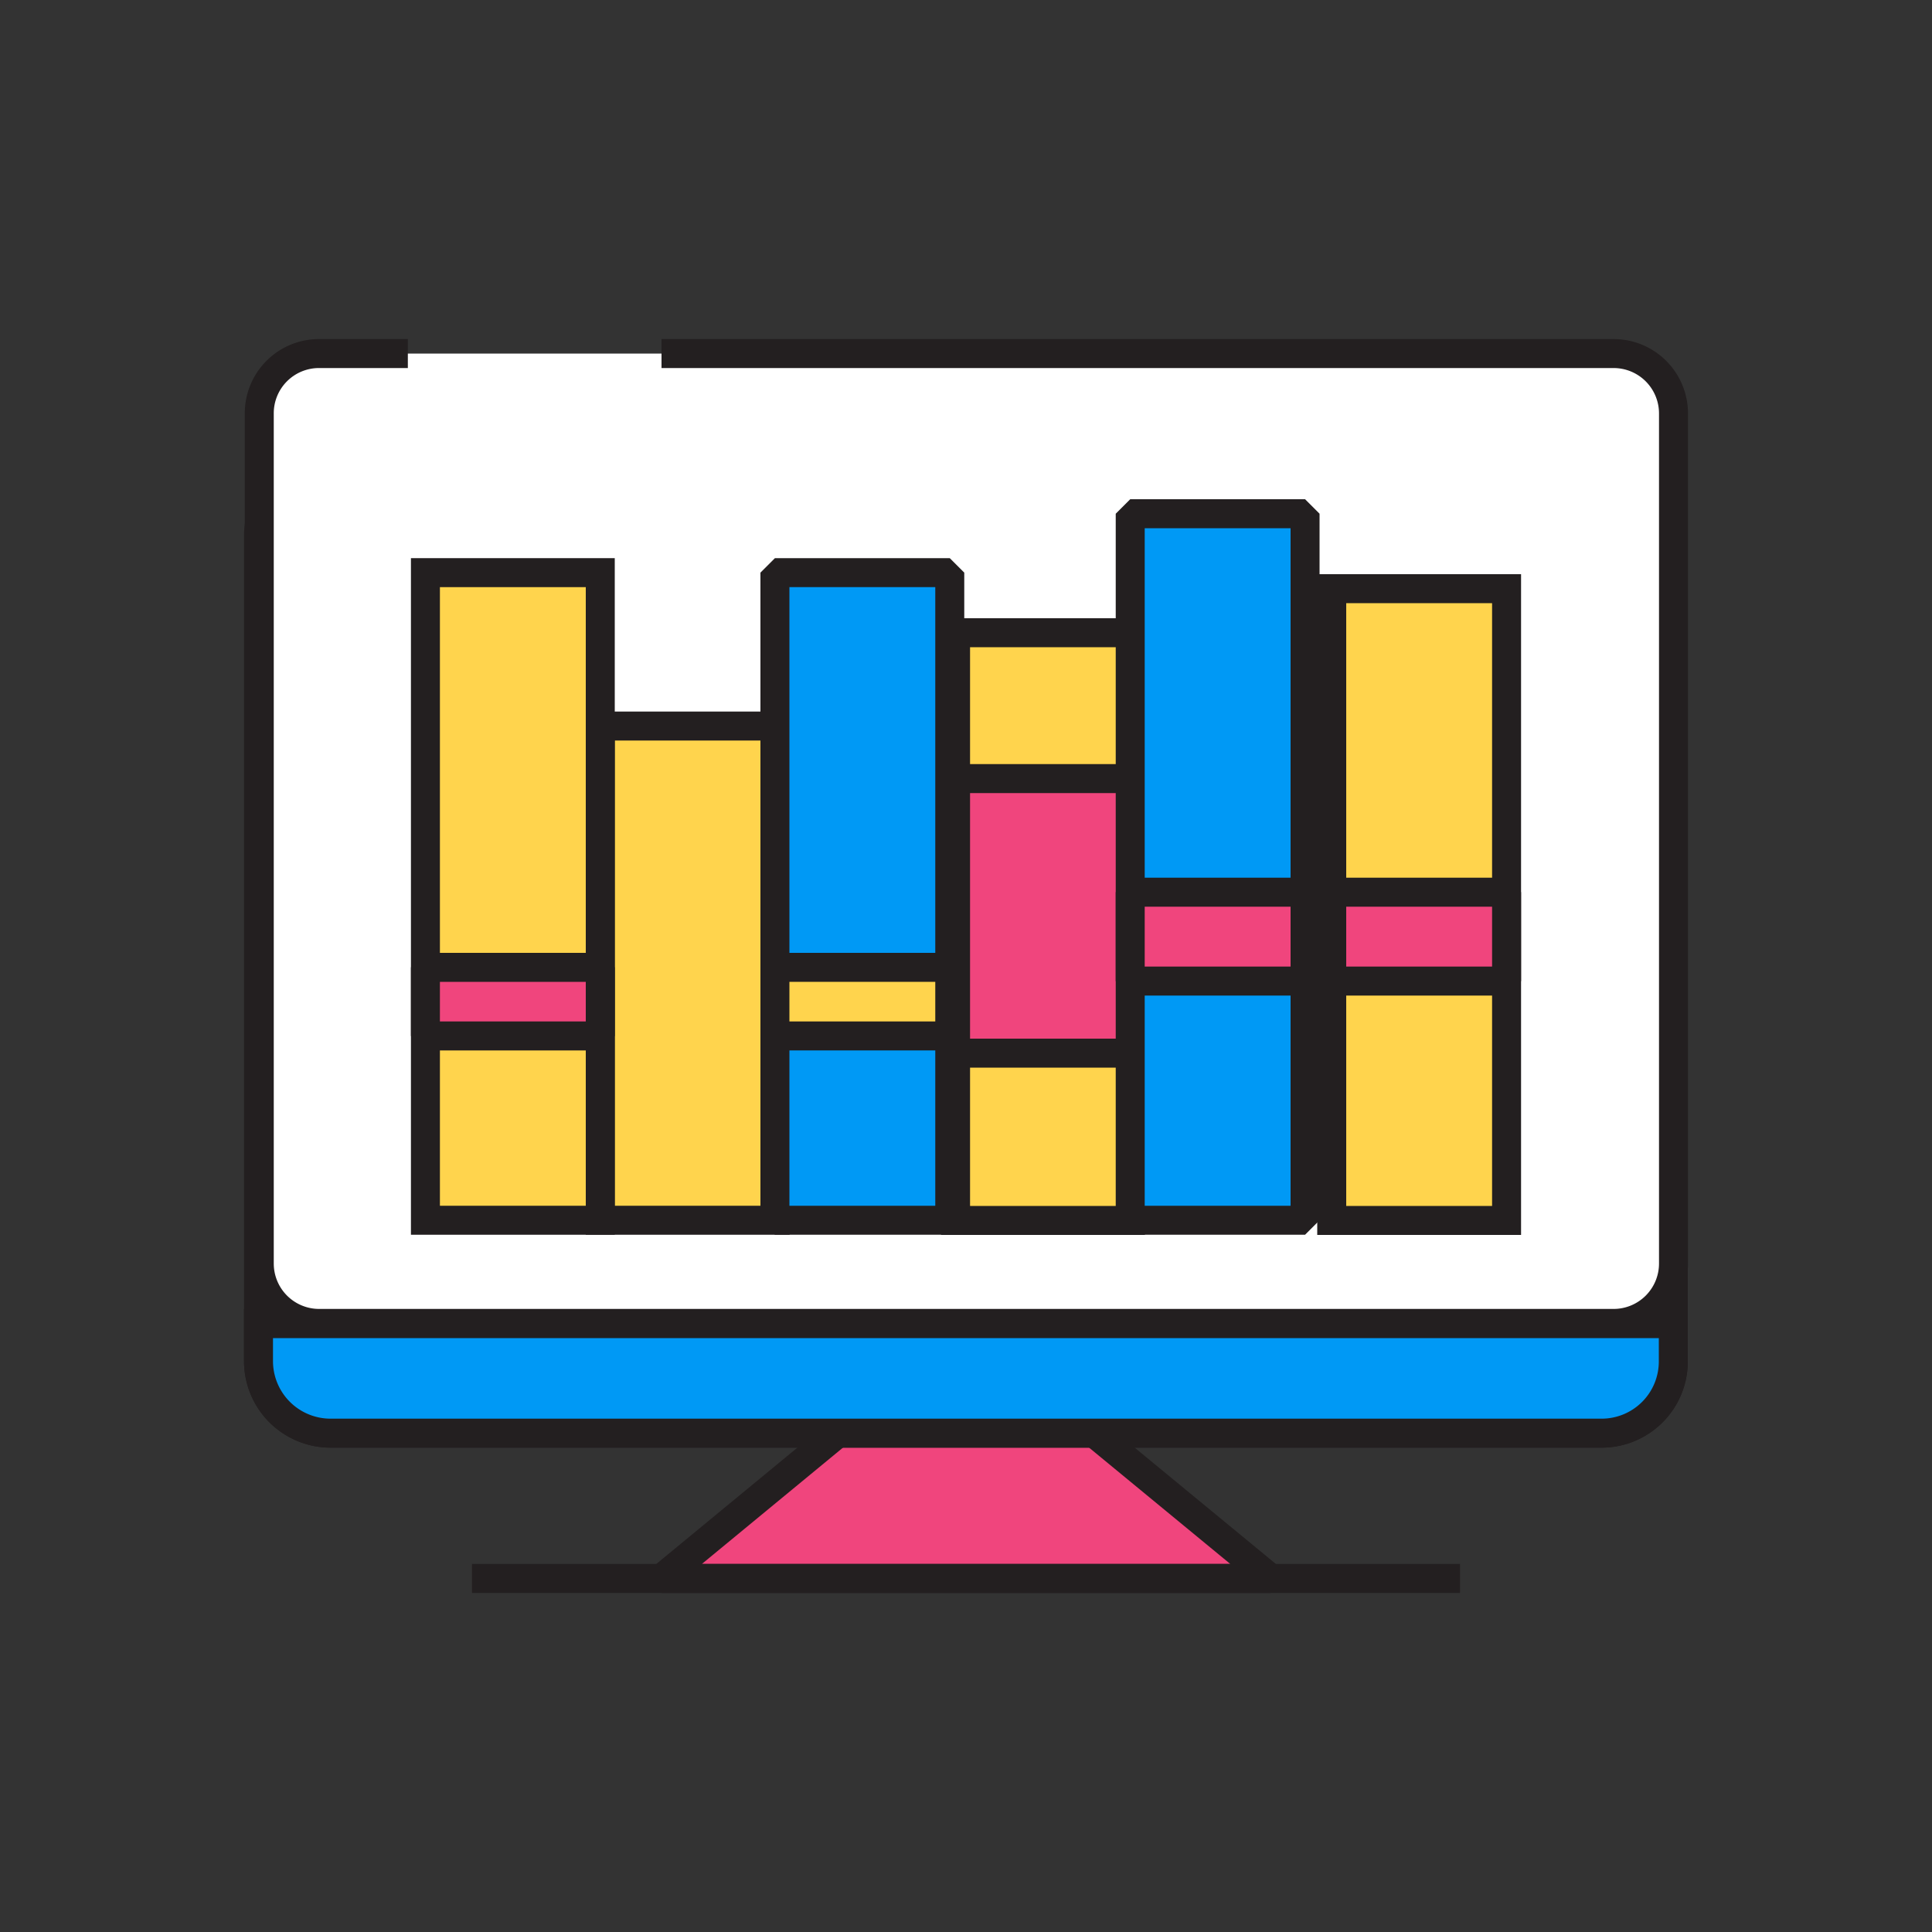
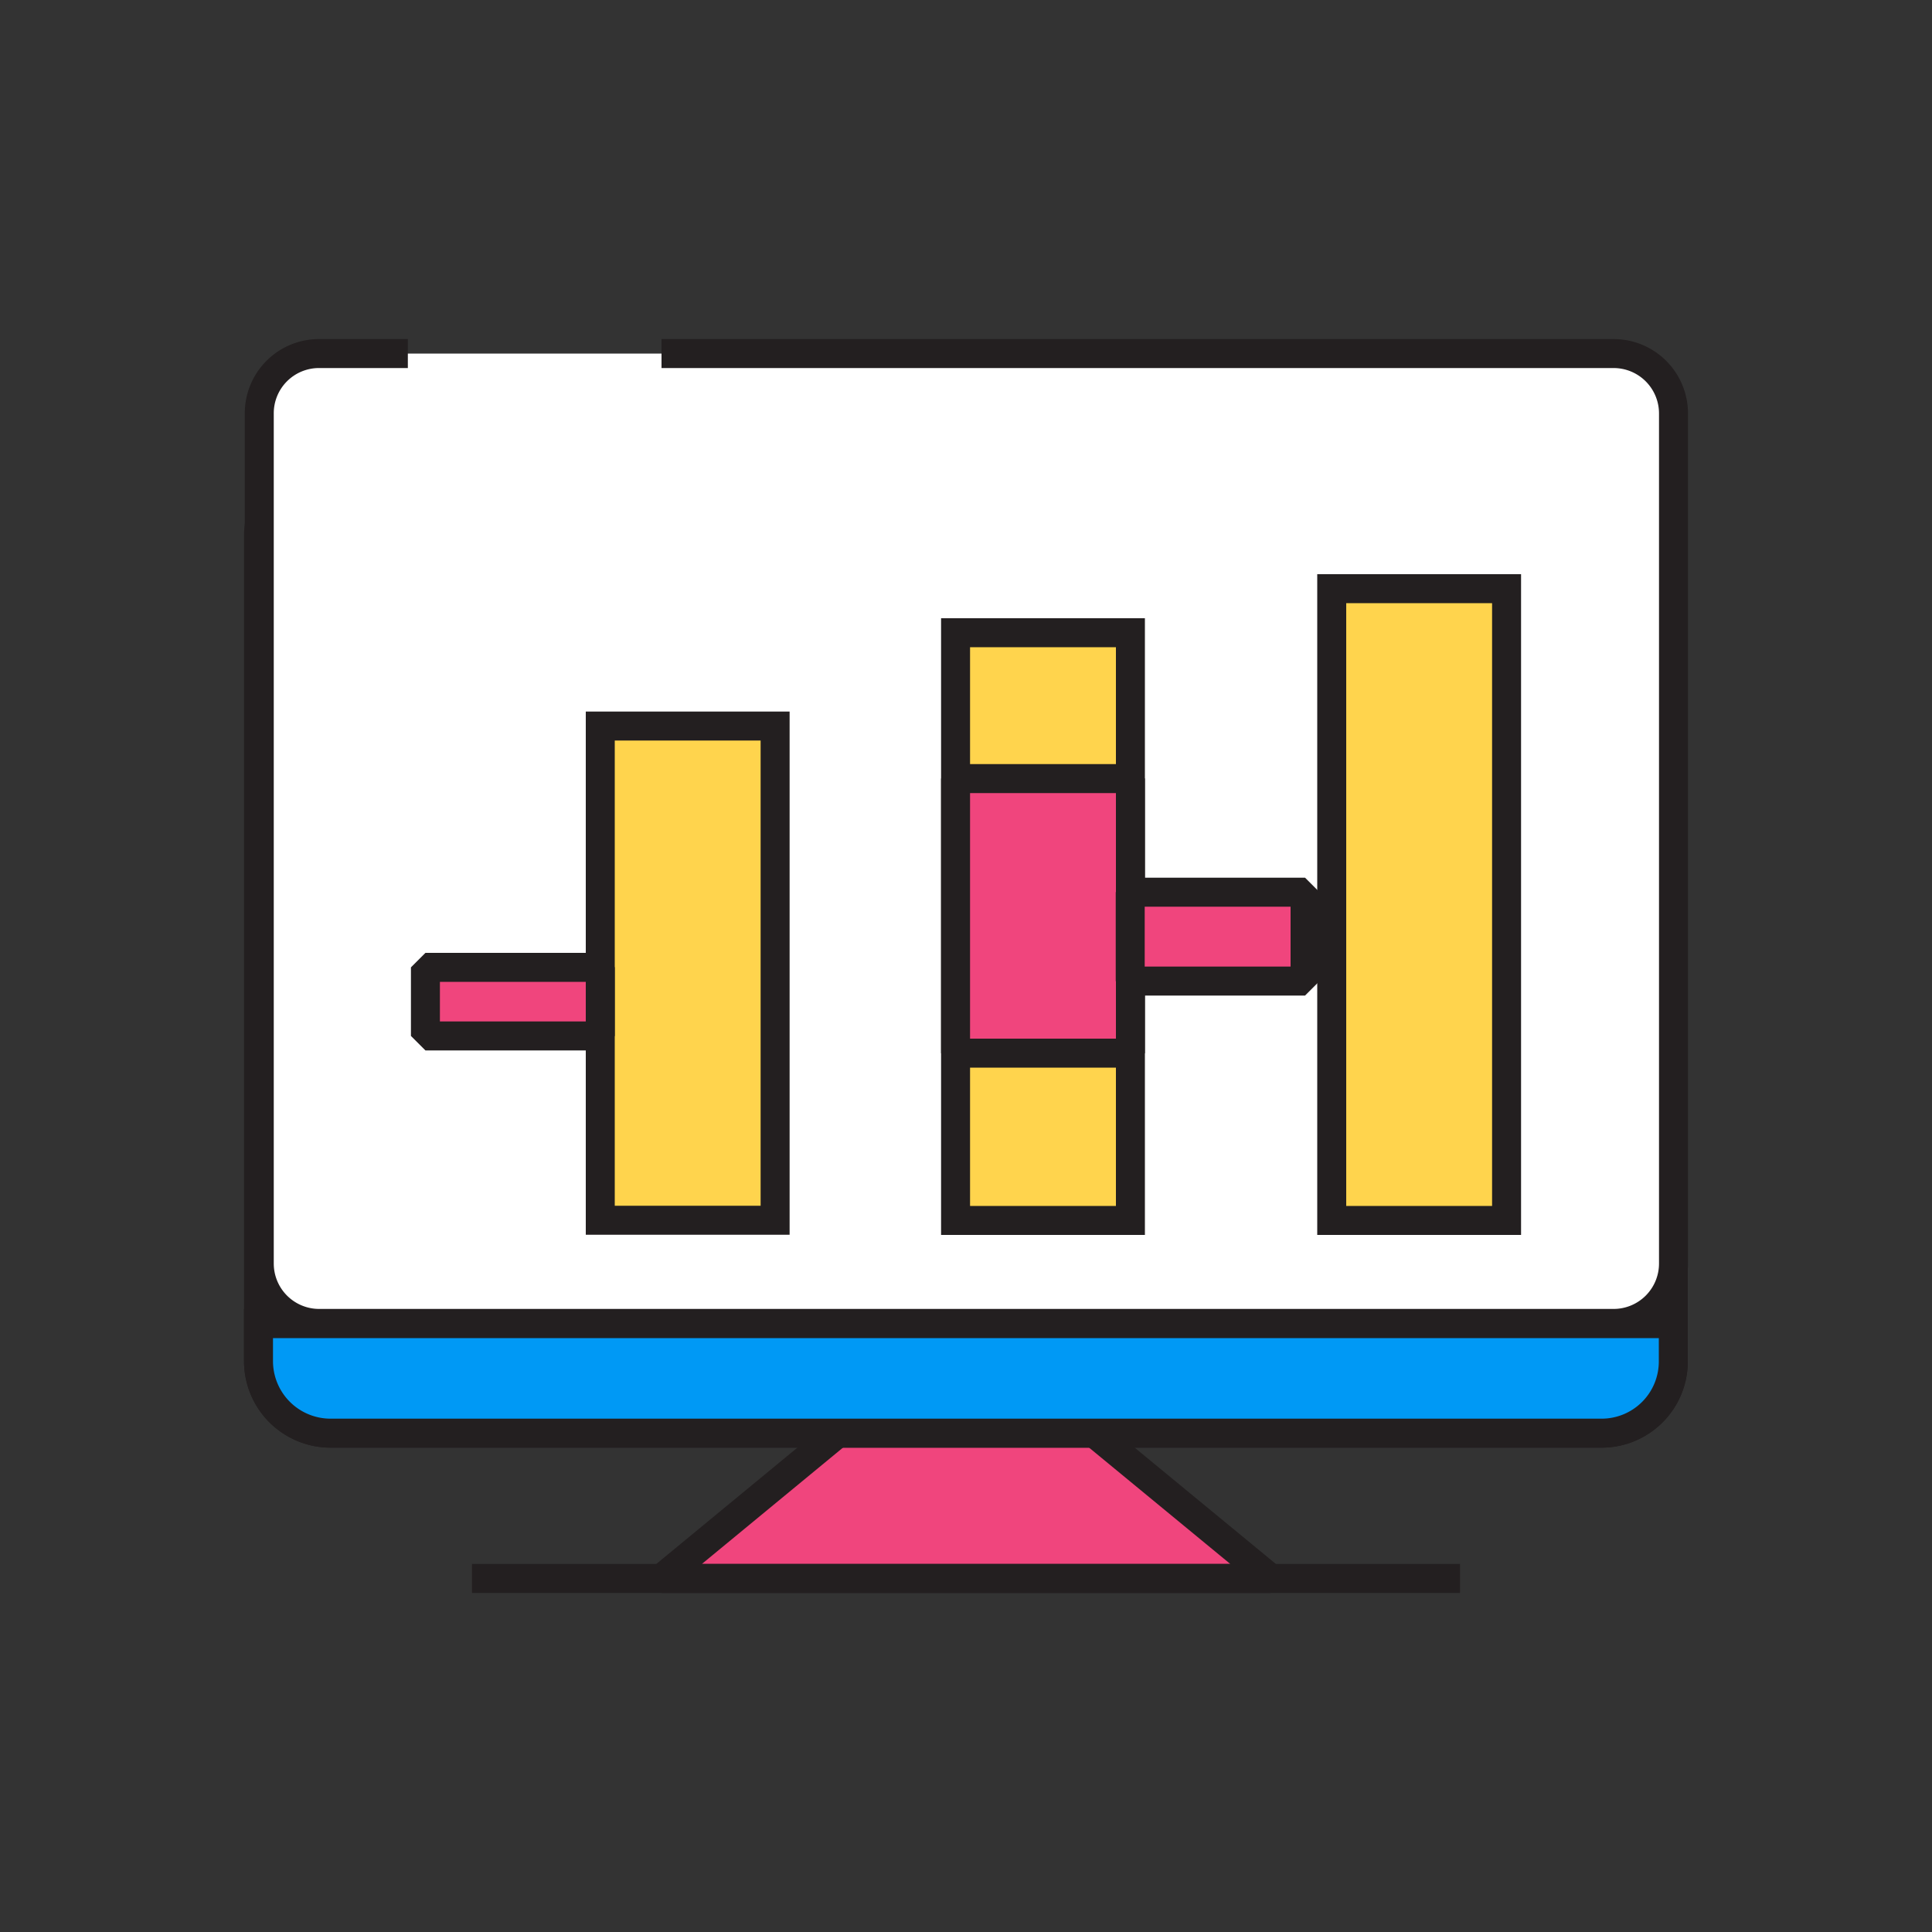
<svg xmlns="http://www.w3.org/2000/svg" width="500" height="500" class="illustration" viewBox="0 0 100 100">
  <rect x="0" y="0" width="100" height="100" fill="#333333" stroke="none" />
  <defs>
    <style>.cls-1{fill:#f0457d}.cls-1,.cls-2,.cls-4,.cls-5{stroke:#231f20;stroke-width:1.5px}.cls-1,.cls-5{stroke-linejoin:bevel}.cls-2,.cls-5{fill:#0099f5}.cls-2,.cls-4{stroke-miterlimit:10}.cls-4{fill:#ffd44d}</style>
  </defs>
  <g id="Layer_2" data-name="Layer 2">
    <path d="M65.77 81.7H34.24l11.16-9.2h9.2l11.17 9.2z" class="cls-1" />
    <path d="M86.61 27.7v42.75a3.71 3.71 0 0 1-3.71 3.73H17.11a3.73 3.73 0 0 1-3.73-3.73V27.7a3.73 3.73 0 0 1 3.73-3.7H82.9a3.71 3.71 0 0 1 3.71 3.7Z" class="cls-2" />
    <path d="M34.24 18.3h49.28a3.1 3.1 0 0 1 3.1 3.1v44a3.1 3.1 0 0 1-3.1 3.1h-67a3.1 3.1 0 0 1-3.1-3.1v-44a3.09 3.09 0 0 1 3.1-3.1h4.59" style="fill:#fff;stroke-miterlimit:10;stroke:#231f20;stroke-width:1.5px" />
    <path d="M86.61 68.51v1.94a3.71 3.71 0 0 1-3.71 3.73H17.11a3.73 3.73 0 0 1-3.73-3.73v-1.94Z" class="cls-2" />
    <path d="M24.43 81.7h51.14" class="cls-1" />
    <path d="M31.07 37.58h9.05v25.58h-9.05z" class="cls-4" />
-     <path d="M40.11 29.64h9.05v33.52h-9.05z" class="cls-5" />
-     <path d="M40.11 50.07h9.05v3.55h-9.05zM22.02 29.64h9.05v33.52h-9.05z" class="cls-4" />
    <path d="M22.02 50.07h9.05v3.55h-9.05z" class="cls-1" />
    <path d="M49.46 32.75h9.05v30.42h-9.05z" class="cls-4" />
    <path d="M49.46 40.3h9.05v14.21h-9.05z" class="cls-1" />
-     <path d="M58.5 26.59h9.05v36.57H58.5z" class="cls-5" />
    <path d="M58.5 46.18h9.05v4.6H58.5z" class="cls-1" />
    <path d="M68.93 30.47h9.05v32.7h-9.05z" class="cls-4" />
-     <path d="M68.93 46.18h9.05v4.6h-9.05z" class="cls-1" />
  </g>
</svg>